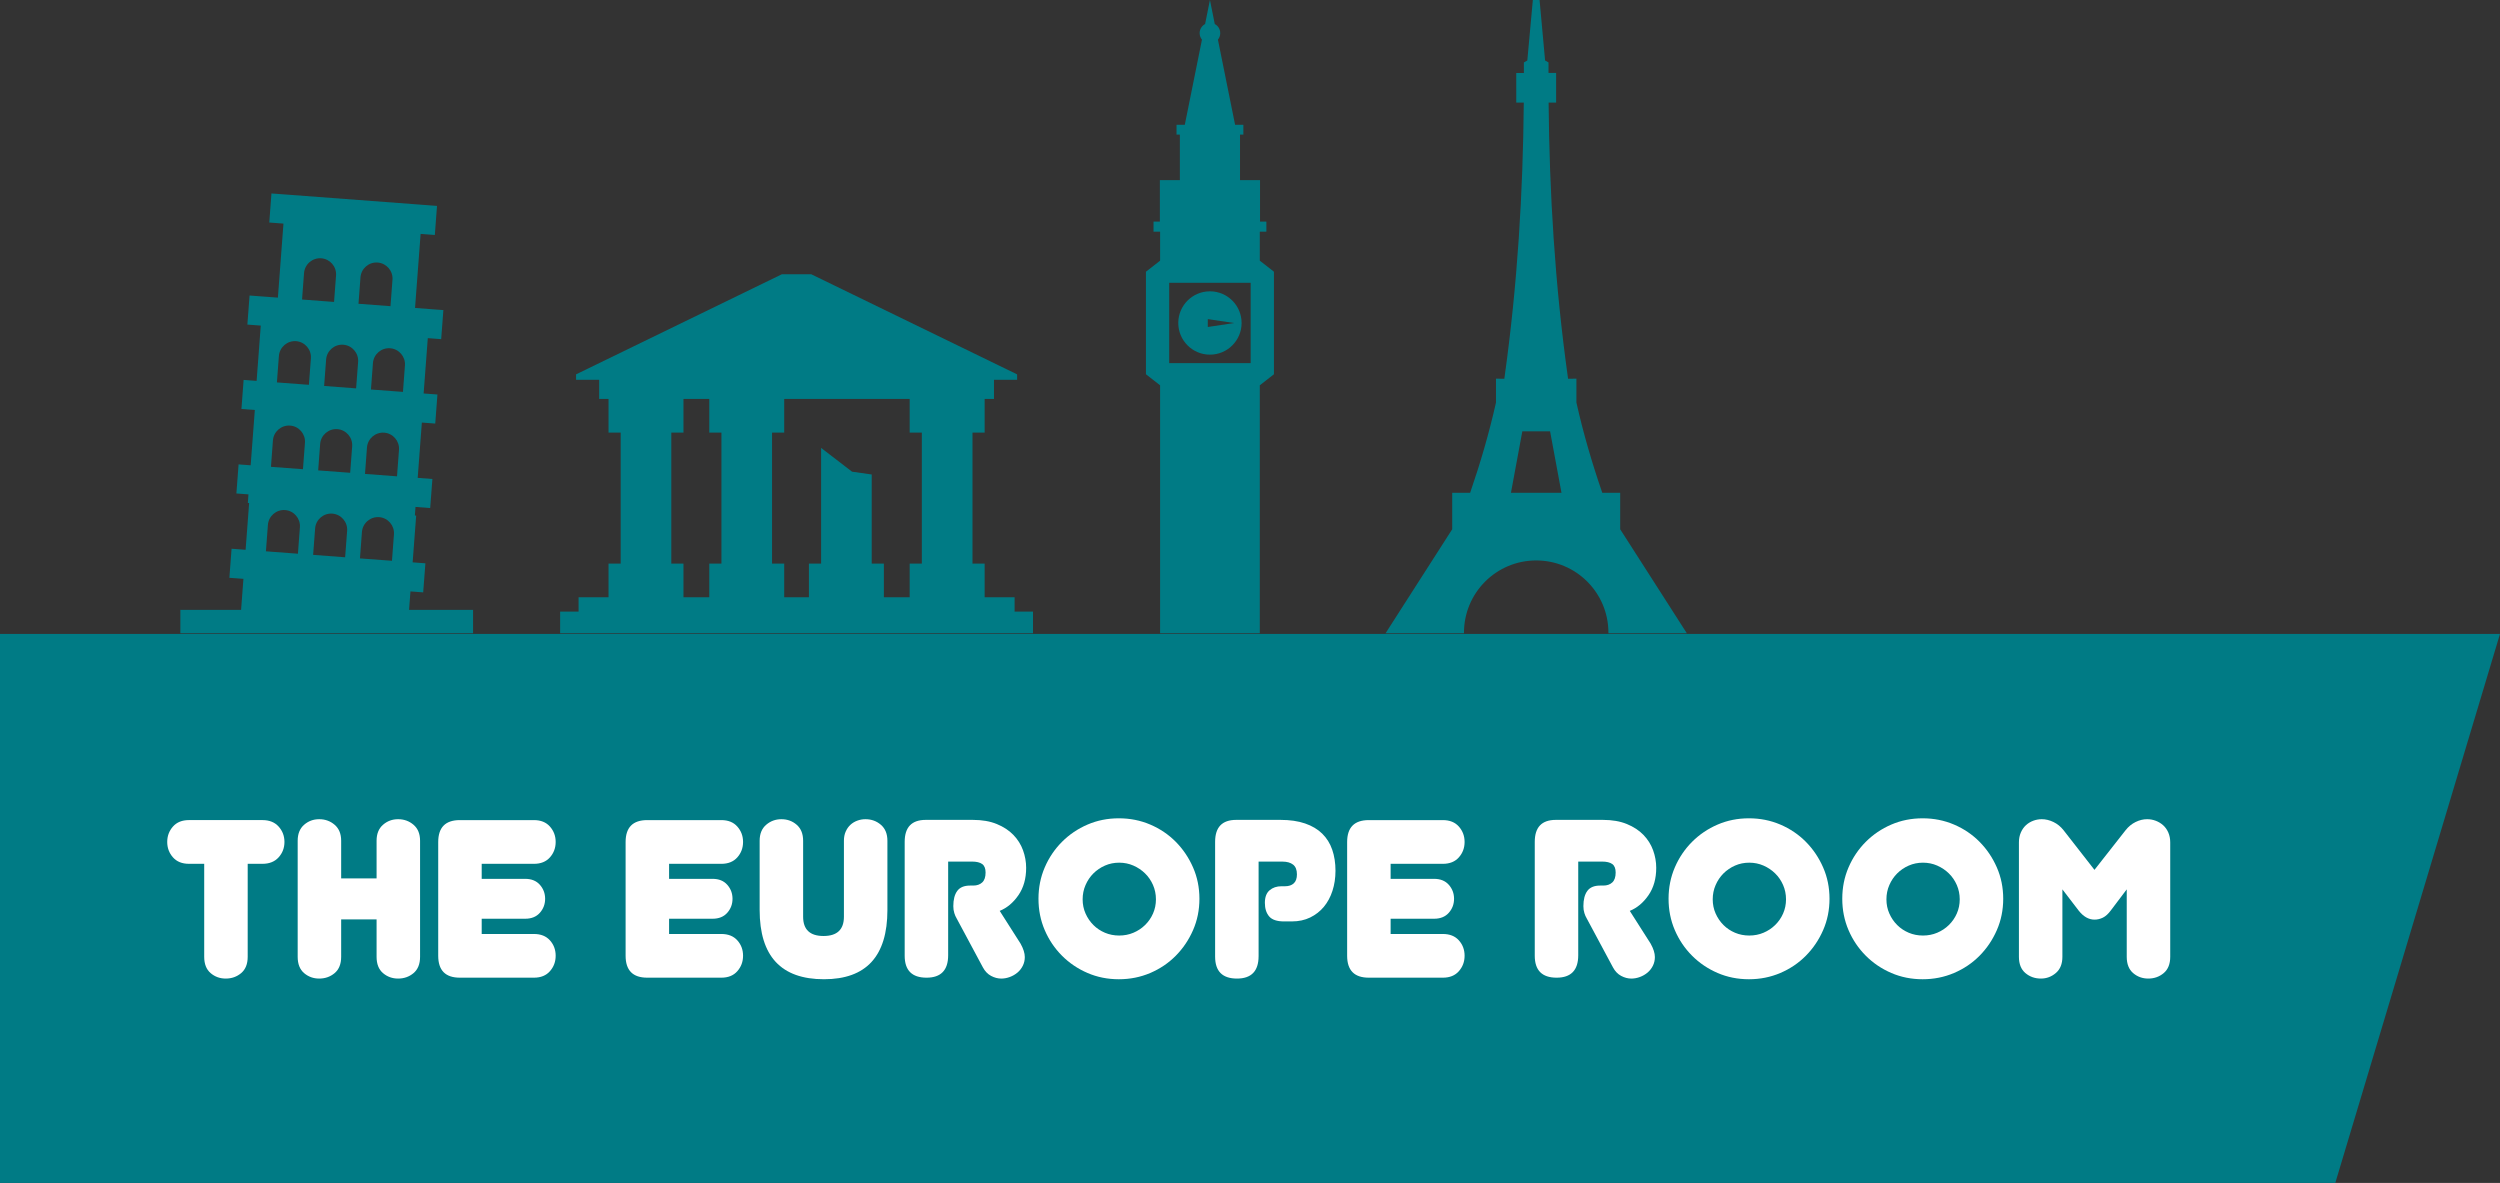
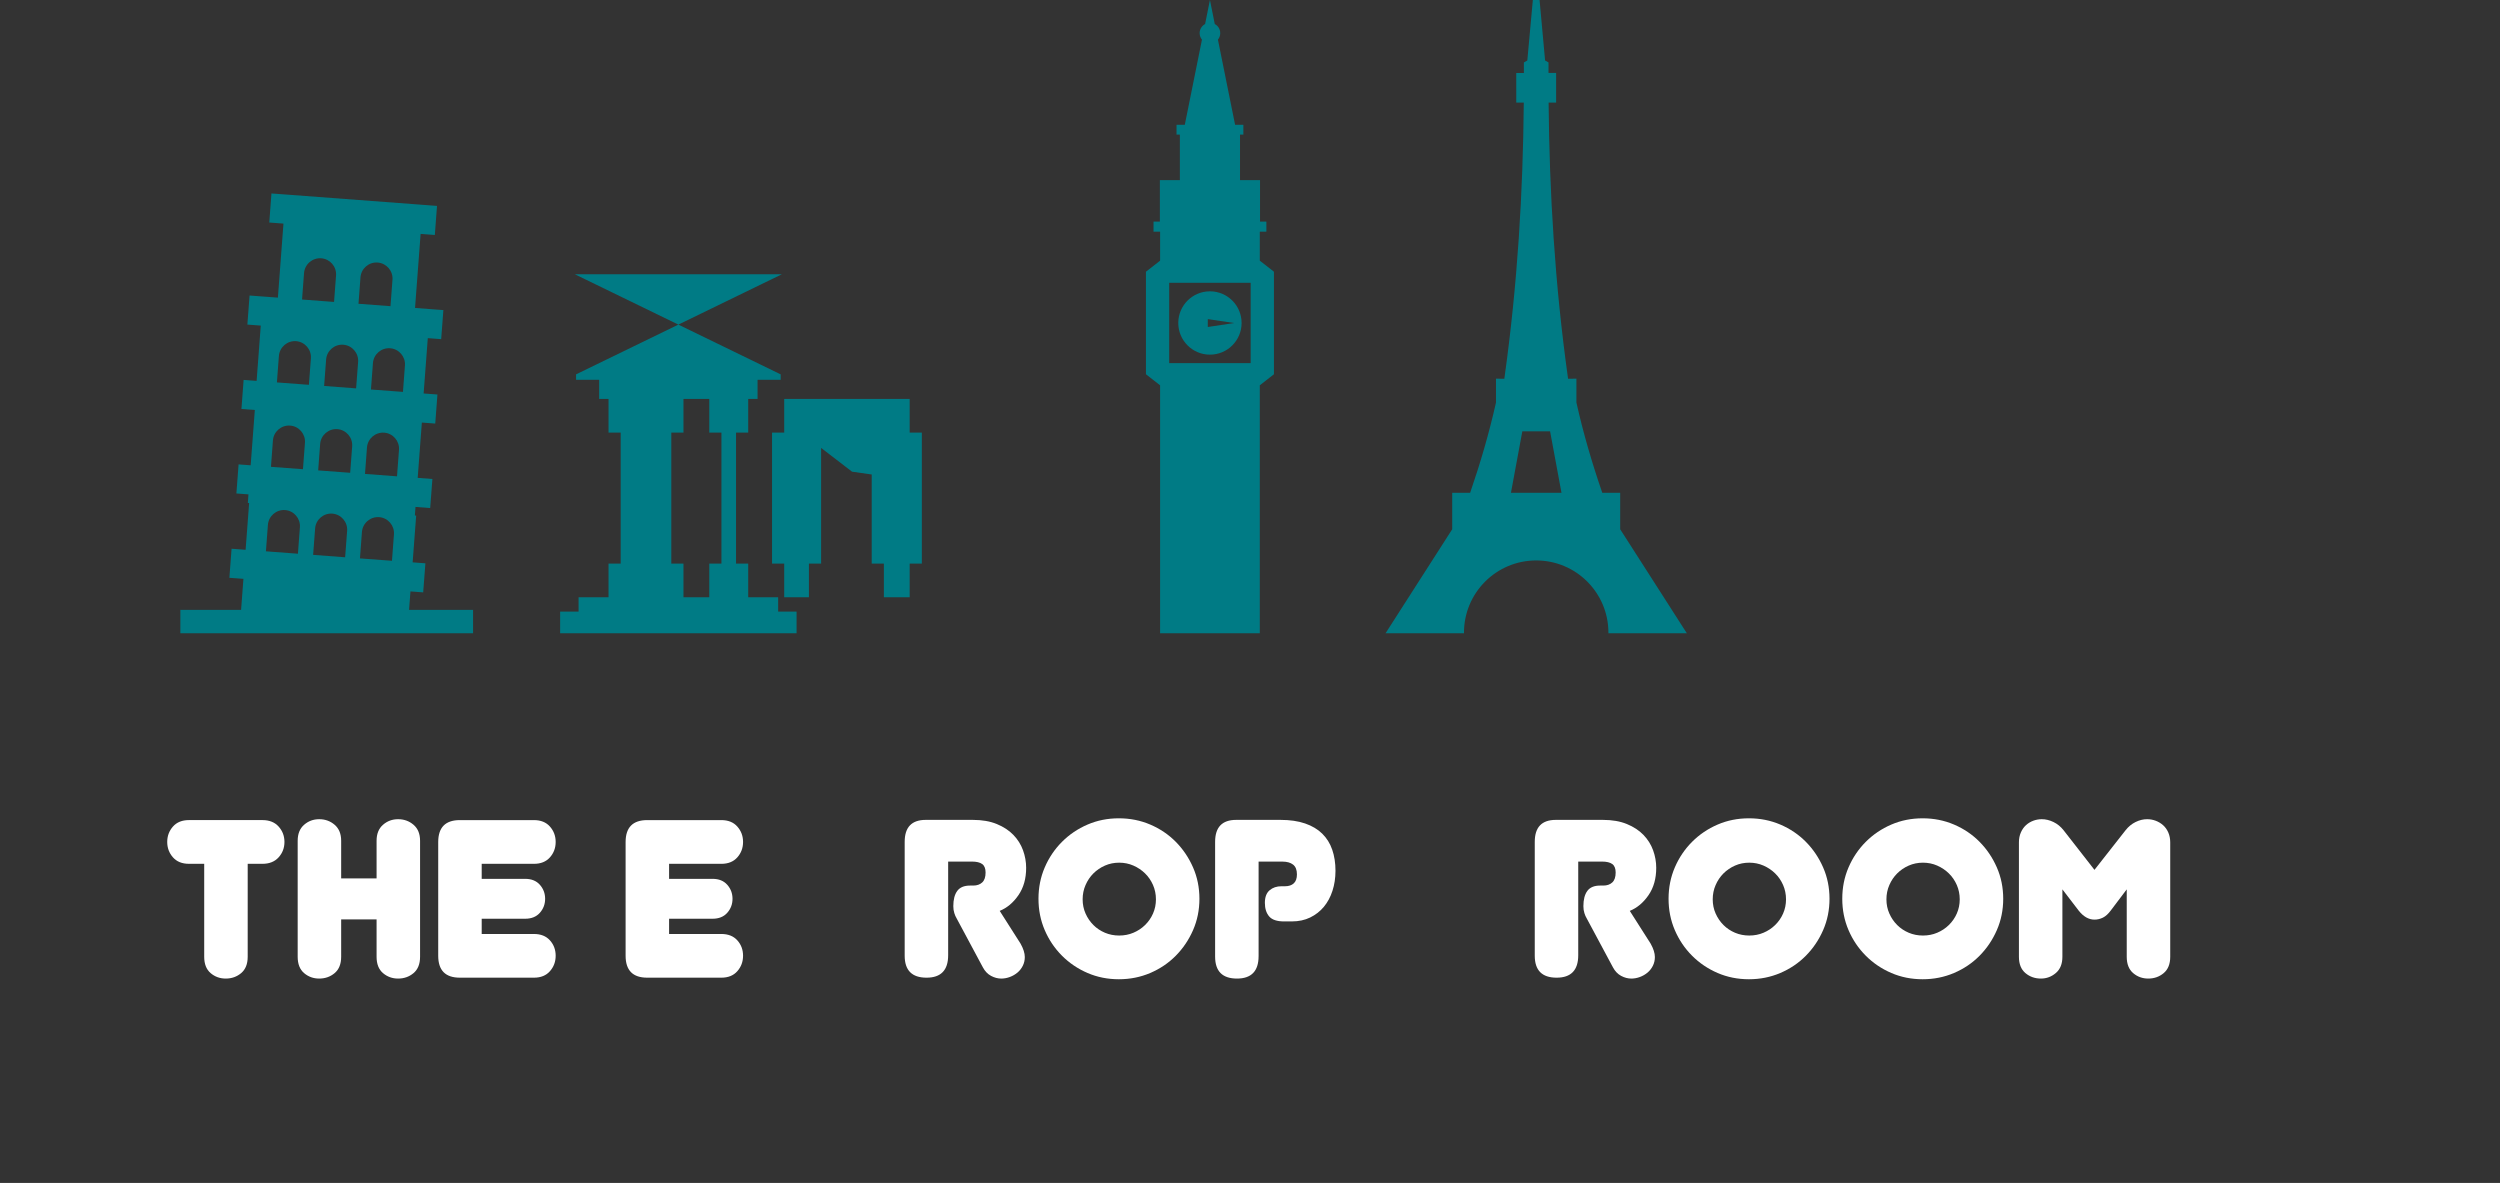
<svg xmlns="http://www.w3.org/2000/svg" version="1.1" id="Layer_1" x="0px" y="0px" width="297.668px" height="140.846px" viewBox="0 0 297.668 140.846" enable-background="new 0 0 297.668 140.846" xml:space="preserve">
  <rect x="0" y="0" width="297.668" height="140.846" fill="#333333" stroke="none" />
  <g>
-     <polygon fill-rule="evenodd" clip-rule="evenodd" fill="#007B85" points="297.668,75.477 0,75.477 0,140.846 278.057,140.846  " />
    <g>
      <path fill="#FFFFFF" d="M29.492,113.927c0,0.854-0.259,1.5-0.774,1.936c-0.517,0.436-1.13,0.653-1.842,0.653    c-0.693,0-1.294-0.218-1.801-0.653c-0.508-0.436-0.761-1.081-0.761-1.936v-11.075h-1.815c-0.818,0-1.454-0.257-1.908-0.771    c-0.453-0.513-0.681-1.124-0.681-1.832s0.228-1.318,0.681-1.832c0.454-0.514,1.09-0.771,1.908-0.771h8.754    c0.818,0,1.459,0.257,1.922,0.771s0.694,1.124,0.694,1.832s-0.231,1.319-0.694,1.832c-0.463,0.514-1.104,0.771-1.922,0.771h-1.761    V113.927z" />
      <path fill="#FFFFFF" d="M50.016,113.927c0,0.854-0.258,1.5-0.773,1.936c-0.517,0.436-1.131,0.653-1.842,0.653    c-0.694,0-1.295-0.218-1.802-0.653s-0.761-1.081-0.761-1.936v-4.457h-4.217v4.457c0,0.854-0.258,1.5-0.773,1.936    c-0.517,0.436-1.131,0.653-1.842,0.653c-0.694,0-1.295-0.218-1.802-0.653s-0.761-1.081-0.761-1.936v-13.824    c0-0.818,0.254-1.45,0.761-1.896c0.507-0.444,1.107-0.667,1.802-0.667c0.711,0,1.325,0.223,1.842,0.667    c0.516,0.445,0.773,1.077,0.773,1.896v4.483h4.217v-4.483c0-0.818,0.254-1.45,0.761-1.896c0.507-0.444,1.107-0.667,1.802-0.667    c0.711,0,1.325,0.223,1.842,0.667c0.516,0.445,0.773,1.077,0.773,1.896V113.927z" />
      <path fill="#FFFFFF" d="M54.752,116.409c-1.717,0-2.575-0.87-2.575-2.611v-13.539c0-1.741,0.858-2.612,2.575-2.612h8.821    c0.818,0,1.454,0.257,1.908,0.771s0.681,1.124,0.681,1.832s-0.227,1.319-0.681,1.832c-0.454,0.514-1.09,0.771-1.908,0.771h-6.219    v1.788h5.178c0.747,0,1.33,0.235,1.748,0.707s0.627,1.027,0.627,1.668s-0.209,1.197-0.627,1.668    c-0.418,0.472-1.001,0.707-1.748,0.707h-5.178v1.815h6.219c0.818,0,1.454,0.253,1.908,0.761c0.454,0.507,0.681,1.116,0.681,1.828    s-0.227,1.325-0.681,1.841c-0.454,0.517-1.09,0.774-1.908,0.774H54.752z" />
      <path fill="#FFFFFF" d="M77.064,116.409c-1.717,0-2.575-0.87-2.575-2.611v-13.539c0-1.741,0.858-2.612,2.575-2.612h8.821    c0.818,0,1.454,0.257,1.908,0.771s0.681,1.124,0.681,1.832s-0.227,1.319-0.681,1.832c-0.454,0.514-1.09,0.771-1.908,0.771h-6.219    v1.788h5.178c0.747,0,1.33,0.235,1.748,0.707s0.627,1.027,0.627,1.668s-0.209,1.197-0.627,1.668    c-0.418,0.472-1.001,0.707-1.748,0.707h-5.178v1.815h6.219c0.818,0,1.454,0.253,1.908,0.761c0.454,0.507,0.681,1.116,0.681,1.828    s-0.227,1.325-0.681,1.841c-0.454,0.517-1.09,0.774-1.908,0.774H77.064z" />
-       <path fill="#FFFFFF" d="M105.662,108.349c0,5.498-2.519,8.247-7.554,8.247c-5.106,0-7.659-2.749-7.659-8.247v-8.246    c0-0.818,0.258-1.45,0.773-1.896c0.517-0.444,1.121-0.667,1.815-0.667c0.711,0,1.321,0.223,1.828,0.667    c0.507,0.445,0.761,1.077,0.761,1.896v9.047c0,1.531,0.81,2.296,2.429,2.296s2.429-0.765,2.429-2.296v-9.047    c0-0.409,0.07-0.774,0.213-1.095s0.329-0.587,0.561-0.801c0.231-0.213,0.503-0.378,0.814-0.493    c0.311-0.116,0.636-0.174,0.974-0.174c0.712,0,1.326,0.223,1.842,0.667c0.516,0.445,0.774,1.077,0.774,1.896V108.349z" />
      <path fill="#FFFFFF" d="M113.882,109.31c-0.09-0.142-0.174-0.338-0.254-0.587s-0.12-0.524-0.12-0.827    c0-0.783,0.155-1.388,0.467-1.815c0.312-0.427,0.823-0.64,1.535-0.64h0.373c0.445,0,0.801-0.125,1.068-0.374    c0.267-0.249,0.399-0.641,0.399-1.175c0-0.48-0.134-0.817-0.402-1.014c-0.269-0.195-0.681-0.294-1.235-0.294h-2.819v11.156    c0,1.779-0.858,2.669-2.575,2.669c-1.734,0-2.602-0.871-2.602-2.615v-13.559c0-1.743,0.836-2.615,2.508-2.615h5.605    c1.103,0,2.055,0.165,2.855,0.494s1.459,0.76,1.975,1.294c0.517,0.534,0.898,1.144,1.148,1.828    c0.248,0.686,0.373,1.384,0.373,2.095c0,1.281-0.307,2.367-0.921,3.257c-0.613,0.89-1.356,1.513-2.229,1.868l2.482,3.896    c0.338,0.605,0.507,1.139,0.507,1.602c0,0.373-0.08,0.721-0.24,1.041c-0.16,0.319-0.373,0.591-0.641,0.813    c-0.267,0.223-0.569,0.396-0.907,0.521s-0.677,0.187-1.014,0.187c-0.41,0-0.814-0.106-1.215-0.32    c-0.4-0.213-0.726-0.551-0.974-1.014L113.882,109.31z" />
      <path fill="#FFFFFF" d="M123.649,107.015c0-1.334,0.249-2.58,0.746-3.736c0.498-1.156,1.182-2.171,2.053-3.043    c0.87-0.871,1.883-1.557,3.038-2.055s2.398-0.747,3.731-0.747c1.332,0,2.58,0.249,3.744,0.747s2.177,1.184,3.038,2.055    c0.862,0.872,1.546,1.887,2.053,3.043c0.506,1.156,0.76,2.402,0.76,3.736s-0.254,2.58-0.76,3.736    c-0.507,1.157-1.19,2.171-2.053,3.043c-0.861,0.872-1.874,1.557-3.038,2.055s-2.412,0.747-3.744,0.747    c-1.333,0-2.576-0.249-3.731-0.747s-2.168-1.183-3.038-2.055c-0.871-0.872-1.555-1.886-2.053-3.043    C123.898,109.595,123.649,108.349,123.649,107.015z M128.907,107.081c0,0.604,0.115,1.167,0.347,1.69s0.543,0.979,0.935,1.37    s0.85,0.696,1.374,0.918c0.525,0.222,1.09,0.332,1.695,0.332c0.604,0,1.17-0.11,1.694-0.332c0.525-0.222,0.988-0.527,1.388-0.918    c0.4-0.391,0.717-0.847,0.948-1.37c0.23-0.523,0.347-1.087,0.347-1.69c0-0.603-0.116-1.171-0.347-1.703    c-0.231-0.532-0.548-0.992-0.948-1.383c-0.399-0.391-0.862-0.701-1.388-0.932c-0.524-0.23-1.09-0.346-1.694-0.346    c-0.605,0-1.17,0.115-1.695,0.346c-0.524,0.23-0.982,0.541-1.374,0.932s-0.703,0.851-0.935,1.383S128.907,106.479,128.907,107.081    z" />
      <path fill="#FFFFFF" d="M149.857,113.847c0,1.779-0.858,2.669-2.575,2.669c-1.734,0-2.602-0.871-2.602-2.615v-13.665    c0-1.743,0.836-2.615,2.508-2.615h5.285c1.121,0,2.095,0.143,2.922,0.427c0.828,0.285,1.508,0.69,2.042,1.215    s0.93,1.161,1.188,1.908s0.388,1.584,0.388,2.509c0,0.854-0.12,1.65-0.36,2.389s-0.583,1.374-1.028,1.908    c-0.444,0.533-0.987,0.956-1.628,1.268s-1.37,0.467-2.188,0.467H152.9c-0.854,0-1.45-0.2-1.788-0.601s-0.507-0.938-0.507-1.614    c0-0.676,0.187-1.175,0.561-1.495c0.373-0.319,0.845-0.479,1.414-0.479h0.427c0.445,0,0.792-0.116,1.041-0.348    c0.249-0.23,0.374-0.587,0.374-1.067c0-0.534-0.152-0.921-0.457-1.161s-0.733-0.36-1.288-0.36h-2.819V113.847z" />
-       <path fill="#FFFFFF" d="M162.975,116.409c-1.717,0-2.575-0.87-2.575-2.611v-13.539c0-1.741,0.858-2.612,2.575-2.612h8.821    c0.818,0,1.454,0.257,1.908,0.771s0.681,1.124,0.681,1.832s-0.227,1.319-0.681,1.832c-0.454,0.514-1.09,0.771-1.908,0.771h-6.219    v1.788h5.178c0.747,0,1.33,0.235,1.748,0.707s0.627,1.027,0.627,1.668s-0.209,1.197-0.627,1.668    c-0.418,0.472-1.001,0.707-1.748,0.707h-5.178v1.815h6.219c0.818,0,1.454,0.253,1.908,0.761c0.454,0.507,0.681,1.116,0.681,1.828    s-0.227,1.325-0.681,1.841c-0.454,0.517-1.09,0.774-1.908,0.774H162.975z" />
      <path fill="#FFFFFF" d="M188.904,109.31c-0.09-0.142-0.174-0.338-0.254-0.587s-0.12-0.524-0.12-0.827    c0-0.783,0.155-1.388,0.467-1.815c0.312-0.427,0.823-0.64,1.535-0.64h0.373c0.445,0,0.801-0.125,1.068-0.374    c0.267-0.249,0.399-0.641,0.399-1.175c0-0.48-0.134-0.817-0.402-1.014c-0.269-0.195-0.681-0.294-1.235-0.294h-2.819v11.156    c0,1.779-0.858,2.669-2.575,2.669c-1.734,0-2.602-0.871-2.602-2.615v-13.559c0-1.743,0.836-2.615,2.508-2.615h5.605    c1.103,0,2.055,0.165,2.855,0.494s1.459,0.76,1.975,1.294c0.517,0.534,0.898,1.144,1.148,1.828    c0.248,0.686,0.373,1.384,0.373,2.095c0,1.281-0.307,2.367-0.921,3.257c-0.613,0.89-1.356,1.513-2.229,1.868l2.482,3.896    c0.338,0.605,0.507,1.139,0.507,1.602c0,0.373-0.08,0.721-0.24,1.041c-0.16,0.319-0.373,0.591-0.641,0.813    c-0.267,0.223-0.569,0.396-0.907,0.521s-0.677,0.187-1.014,0.187c-0.41,0-0.814-0.106-1.215-0.32    c-0.4-0.213-0.726-0.551-0.974-1.014L188.904,109.31z" />
      <path fill="#FFFFFF" d="M198.671,107.015c0-1.334,0.249-2.58,0.746-3.736c0.498-1.156,1.182-2.171,2.053-3.043    c0.87-0.871,1.883-1.557,3.038-2.055s2.398-0.747,3.731-0.747c1.332,0,2.58,0.249,3.744,0.747s2.177,1.184,3.038,2.055    c0.862,0.872,1.546,1.887,2.053,3.043c0.506,1.156,0.76,2.402,0.76,3.736s-0.254,2.58-0.76,3.736    c-0.507,1.157-1.19,2.171-2.053,3.043c-0.861,0.872-1.874,1.557-3.038,2.055s-2.412,0.747-3.744,0.747    c-1.333,0-2.576-0.249-3.731-0.747s-2.168-1.183-3.038-2.055c-0.871-0.872-1.555-1.886-2.053-3.043    C198.92,109.595,198.671,108.349,198.671,107.015z M203.929,107.081c0,0.604,0.115,1.167,0.347,1.69s0.543,0.979,0.935,1.37    s0.85,0.696,1.374,0.918c0.525,0.222,1.09,0.332,1.695,0.332c0.604,0,1.17-0.11,1.694-0.332c0.525-0.222,0.988-0.527,1.388-0.918    c0.4-0.391,0.717-0.847,0.948-1.37c0.23-0.523,0.347-1.087,0.347-1.69c0-0.603-0.116-1.171-0.347-1.703    c-0.231-0.532-0.548-0.992-0.948-1.383c-0.399-0.391-0.862-0.701-1.388-0.932c-0.524-0.23-1.09-0.346-1.694-0.346    c-0.605,0-1.17,0.115-1.695,0.346c-0.524,0.23-0.982,0.541-1.374,0.932s-0.703,0.851-0.935,1.383S203.929,106.479,203.929,107.081    z" />
      <path fill="#FFFFFF" d="M219.354,107.015c0-1.334,0.249-2.58,0.746-3.736c0.498-1.156,1.182-2.171,2.053-3.043    c0.87-0.871,1.883-1.557,3.038-2.055s2.398-0.747,3.731-0.747c1.332,0,2.58,0.249,3.744,0.747s2.177,1.184,3.038,2.055    c0.862,0.872,1.546,1.887,2.053,3.043c0.506,1.156,0.76,2.402,0.76,3.736s-0.254,2.58-0.76,3.736    c-0.507,1.157-1.19,2.171-2.053,3.043c-0.861,0.872-1.874,1.557-3.038,2.055s-2.412,0.747-3.744,0.747    c-1.333,0-2.576-0.249-3.731-0.747s-2.168-1.183-3.038-2.055c-0.871-0.872-1.555-1.886-2.053-3.043    C219.604,109.595,219.354,108.349,219.354,107.015z M224.612,107.081c0,0.604,0.115,1.167,0.347,1.69s0.543,0.979,0.935,1.37    s0.85,0.696,1.374,0.918c0.525,0.222,1.09,0.332,1.695,0.332c0.604,0,1.17-0.11,1.694-0.332c0.525-0.222,0.988-0.527,1.388-0.918    c0.4-0.391,0.717-0.847,0.948-1.37c0.23-0.523,0.347-1.087,0.347-1.69c0-0.603-0.116-1.171-0.347-1.703    c-0.231-0.532-0.548-0.992-0.948-1.383c-0.399-0.391-0.862-0.701-1.388-0.932c-0.524-0.23-1.09-0.346-1.694-0.346    c-0.605,0-1.17,0.115-1.695,0.346c-0.524,0.23-0.982,0.541-1.374,0.932s-0.703,0.851-0.935,1.383S224.612,106.479,224.612,107.081    z" />
      <path fill="#FFFFFF" d="M249.381,109.497c-0.694,0-1.326-0.365-1.896-1.095l-1.922-2.509v8.033c0,0.837-0.258,1.478-0.773,1.922    c-0.517,0.445-1.112,0.667-1.788,0.667c-0.712,0-1.326-0.218-1.842-0.653c-0.517-0.436-0.773-1.081-0.773-1.936v-13.638    c0-0.427,0.075-0.814,0.227-1.161c0.15-0.347,0.351-0.636,0.601-0.867c0.249-0.231,0.538-0.409,0.867-0.534    c0.329-0.124,0.671-0.187,1.027-0.187c0.463,0,0.925,0.111,1.388,0.334s0.863,0.547,1.201,0.974l3.684,4.724l3.709-4.724    c0.338-0.427,0.734-0.751,1.188-0.974c0.453-0.223,0.911-0.334,1.374-0.334c0.355,0,0.698,0.062,1.027,0.187    c0.329,0.125,0.623,0.303,0.881,0.534s0.463,0.521,0.614,0.867c0.15,0.347,0.227,0.734,0.227,1.161v13.638    c0,0.854-0.258,1.5-0.774,1.936c-0.516,0.436-1.13,0.653-1.841,0.653c-0.694,0-1.295-0.218-1.802-0.653s-0.761-1.081-0.761-1.936    v-8.033l-1.895,2.509c-0.303,0.409-0.614,0.694-0.935,0.854S249.736,109.497,249.381,109.497z" />
    </g>
    <g>
-       <path fill-rule="evenodd" clip-rule="evenodd" fill="#007B85" d="M94.846,32.654L94.846,32.654h-1.748L68.59,44.574v0.646h2.751    V47.5h1.114v4.008h1.449v15.6h-1.449v4.01h-3.566v1.703h-2.195v2.582h28.152l0,0h28.152V72.82h-2.193v-1.703h-3.567v-4.01h-1.448    v-15.6h1.448V47.5h1.114v-2.279h2.752v-0.646l-24.51-11.92H94.846L94.846,32.654z M96.316,71.117h-1.471l0,0h-1.471v-4.01h-1.449    v-15.6h1.449V47.5h1.471l0,0h13.467v4.008h1.449v15.6h-1.449v4.01h-3.071v-4.01h-1.449V56.496l-2.339-0.332l-3.686-2.832v13.775    h-1.451V71.117L96.316,71.117z M85.9,67.107h-1.449v4.01h-3.072v-4.01H79.93v-15.6h1.449V47.5h3.072v4.008H85.9V67.107z" />
+       <path fill-rule="evenodd" clip-rule="evenodd" fill="#007B85" d="M94.846,32.654L94.846,32.654h-1.748L68.59,44.574v0.646h2.751    V47.5h1.114v4.008h1.449v15.6h-1.449v4.01h-3.566v1.703h-2.195v2.582l0,0h28.152V72.82h-2.193v-1.703h-3.567v-4.01h-1.448    v-15.6h1.448V47.5h1.114v-2.279h2.752v-0.646l-24.51-11.92H94.846L94.846,32.654z M96.316,71.117h-1.471l0,0h-1.471v-4.01h-1.449    v-15.6h1.449V47.5h1.471l0,0h13.467v4.008h1.449v15.6h-1.449v4.01h-3.071v-4.01h-1.449V56.496l-2.339-0.332l-3.686-2.832v13.775    h-1.451V71.117L96.316,71.117z M85.9,67.107h-1.449v4.01h-3.072v-4.01H79.93v-15.6h1.449V47.5h3.072v4.008H85.9V67.107z" />
      <path fill-rule="evenodd" clip-rule="evenodd" fill="#007B85" d="M136.445,32.352l1.685-1.314v-3.455h-0.028h-0.756v-1.197h0.756    v-4.936h2.381v-5.422h-0.398v-1.17h0.986l2.043-10.137c-0.172-0.211-0.277-0.48-0.277-0.775c0-0.469,0.266-0.877,0.651-1.084    L144.064,0l0.576,2.861c0.387,0.207,0.65,0.615,0.65,1.084c0,0.295-0.104,0.564-0.275,0.775l2.043,10.137h0.985v1.17h-0.399v5.422    h2.383v4.936h0.756v1.197h-0.756h-0.028v3.455l1.685,1.314v12.209l-1.685,1.316v29.525h-5.935h-5.935V45.877l-1.685-1.316V32.352    L136.445,32.352z M144.064,34.686c-2.083,0-3.77,1.689-3.77,3.77c0,2.082,1.687,3.771,3.77,3.771c2.082,0,3.77-1.689,3.77-3.771    C147.834,36.375,146.146,34.686,144.064,34.686L144.064,34.686z M143.809,37.994v0.938l3.145-0.469L143.809,37.994L143.809,37.994    z M139.213,33.676v9.561h4.852h4.85v-9.561h-4.85H139.213z" />
      <path fill-rule="evenodd" clip-rule="evenodd" fill="#007B85" d="M32.322,23.035l1.69,0.125l16.33,1.229l1.691,0.129l-0.259,3.461    l-1.693-0.129l-0.664,8.818l1.779,0.135l1.596,0.119l-0.262,3.461l-1.594-0.121l-0.496,6.588l1.643,0.123l-0.26,3.461    l-1.595-0.121L49.734,56.9l1.75,0.131l-0.262,3.461l-1.75-0.133l-0.075,1.018l0.155,0.014l-0.42,5.566l1.518,0.115l-0.262,3.461    l-1.516-0.115l-0.166,2.195h7.62v2.789H21.476v-2.789h7.231l0.277-3.693l-1.672-0.123l0.261-3.461l1.671,0.125l0.42-5.568    l-0.155-0.01l0.076-1.02l-1.438-0.109l0.261-3.461l1.438,0.109l0.496-6.586l-1.595-0.121l0.261-3.461l1.547,0.117l0.494-6.586    l-1.594-0.121l0.26-3.459l1.596,0.119l1.778,0.133l0.663-8.816l-1.69-0.127L32.322,23.035L32.322,23.035z M46.67,66.771    l0.237-3.148c0.078-1.049-0.715-1.971-1.762-2.049l0,0c-1.048-0.078-1.97,0.715-2.05,1.762l-0.236,3.15L46.67,66.771L46.67,66.771    z M46.494,36.457l0.238-3.15c0.078-1.049-0.715-1.969-1.764-2.047l0,0c-1.047-0.08-1.968,0.713-2.047,1.762l-0.236,3.148    L46.494,36.457L46.494,36.457z M39.775,35.951l0.237-3.15c0.079-1.049-0.714-1.969-1.762-2.047l0,0    c-1.048-0.08-1.97,0.713-2.05,1.762l-0.236,3.148L39.775,35.951L39.775,35.951z M47.979,46.662l0.236-3.148    c0.08-1.049-0.713-1.971-1.762-2.049l0,0c-1.047-0.08-1.969,0.715-2.047,1.762l-0.238,3.15L47.979,46.662L47.979,46.662z     M42.402,46.244l0.238-3.15c0.078-1.049-0.714-1.969-1.763-2.049l0,0c-1.048-0.078-1.969,0.713-2.048,1.762l-0.236,3.148    L42.402,46.244L42.402,46.244z M36.78,45.82l0.237-3.15c0.078-1.047-0.713-1.969-1.762-2.049l0,0    c-1.047-0.078-1.969,0.715-2.049,1.762l-0.236,3.15L36.78,45.82L36.78,45.82z M47.271,56.715l0.236-3.15    c0.079-1.049-0.713-1.971-1.762-2.049l0,0c-1.049-0.078-1.971,0.715-2.05,1.762l-0.236,3.15L47.271,56.715L47.271,56.715z     M36.072,55.869l0.238-3.146c0.078-1.051-0.715-1.973-1.762-2.049l0,0c-1.049-0.08-1.971,0.713-2.05,1.76l-0.236,3.15    L36.072,55.869L36.072,55.869z M41.695,56.293l0.237-3.148c0.079-1.049-0.714-1.969-1.762-2.049l0,0    c-1.05-0.078-1.97,0.713-2.05,1.762l-0.236,3.15L41.695,56.293L41.695,56.293z M35.473,65.93l0.236-3.148    c0.079-1.051-0.715-1.971-1.762-2.051l0,0c-1.049-0.078-1.969,0.715-2.049,1.764l-0.236,3.148L35.473,65.93L35.473,65.93z     M41.094,66.354l0.238-3.15c0.078-1.049-0.715-1.969-1.763-2.049l0,0c-1.048-0.078-1.97,0.715-2.048,1.762l-0.238,3.15    L41.094,66.354z" />
    </g>
    <path fill-rule="evenodd" clip-rule="evenodd" fill="#007B85" d="M180.538,8.688h0.909l-0.004-1.25l0.41-0.234L182.512,0h0.399   h0.401l0.658,7.203l0.409,0.234l-0.003,1.25h0.908v3.533h-0.896c0.098,10.68,0.734,21.582,2.318,32.879l0.994-0.014v2.848   c0.801,3.582,1.844,7.162,3.078,10.742h2.134v4.344l7.936,12.383h-9.341l0.003-0.074c0-4.75-3.851-8.598-8.6-8.598   s-8.598,3.848-8.598,8.598l0.001,0.074h-9.34l7.936-12.383v-4.344h2.137c1.232-3.58,2.272-7.16,3.076-10.742v-2.848l0.994,0.014   c1.582-11.297,2.221-22.199,2.316-32.879h-0.896V8.688L180.538,8.688z M185.922,58.676l-1.357-7.32h-1.653h-1.653l-1.355,7.32   h3.009H185.922z" />
  </g>
</svg>